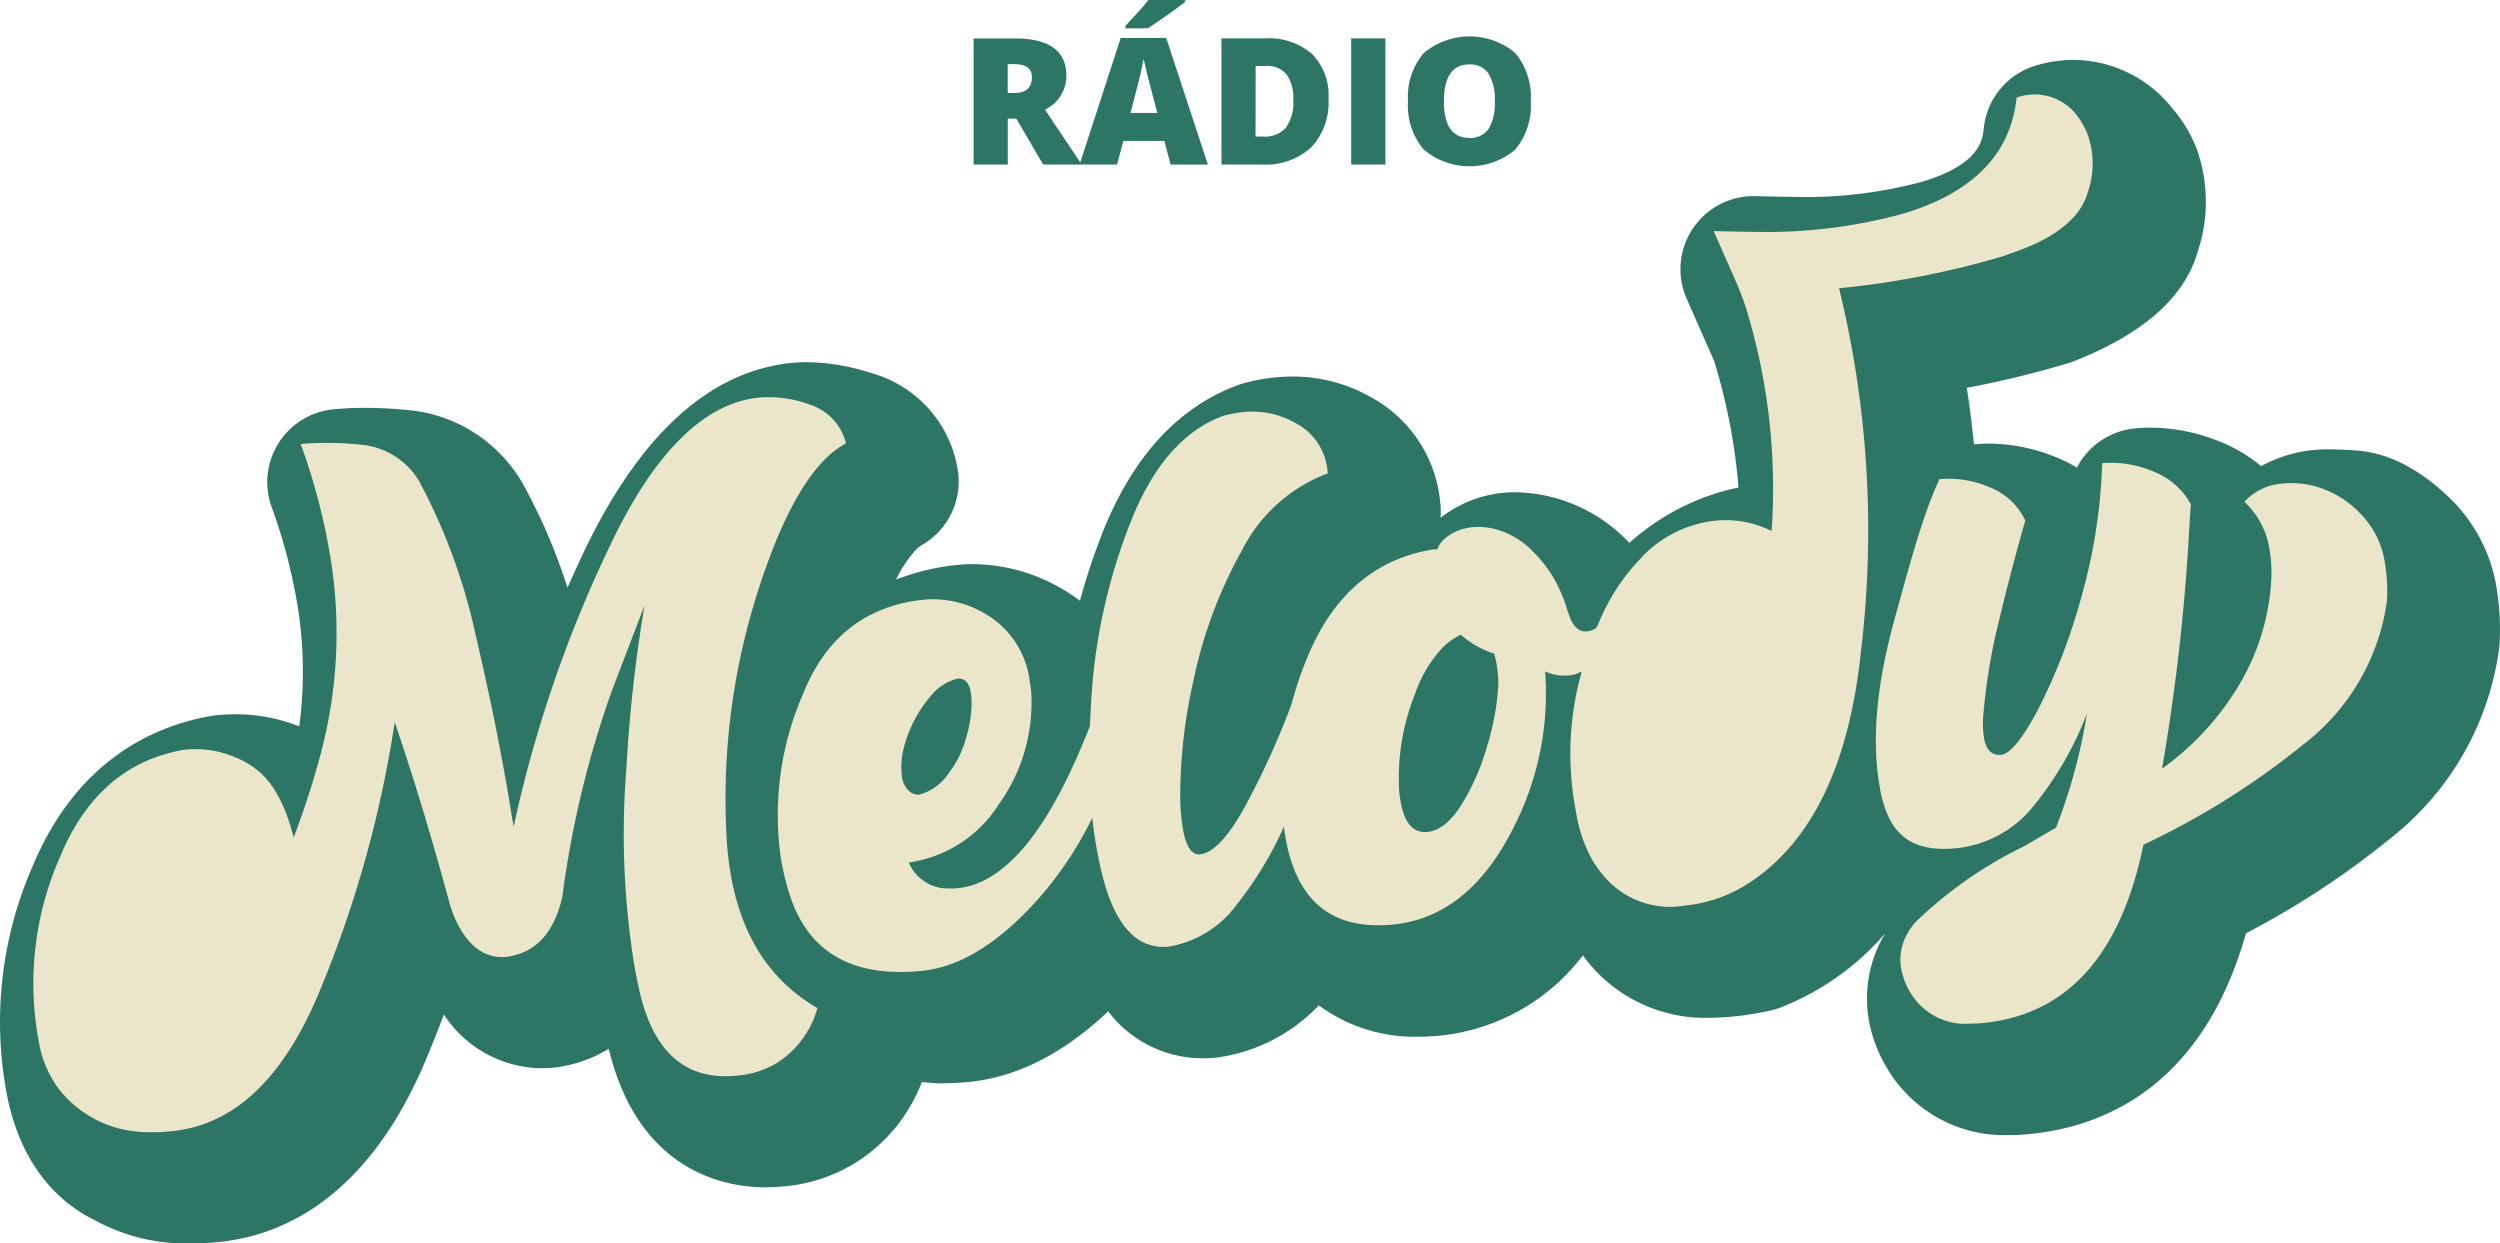
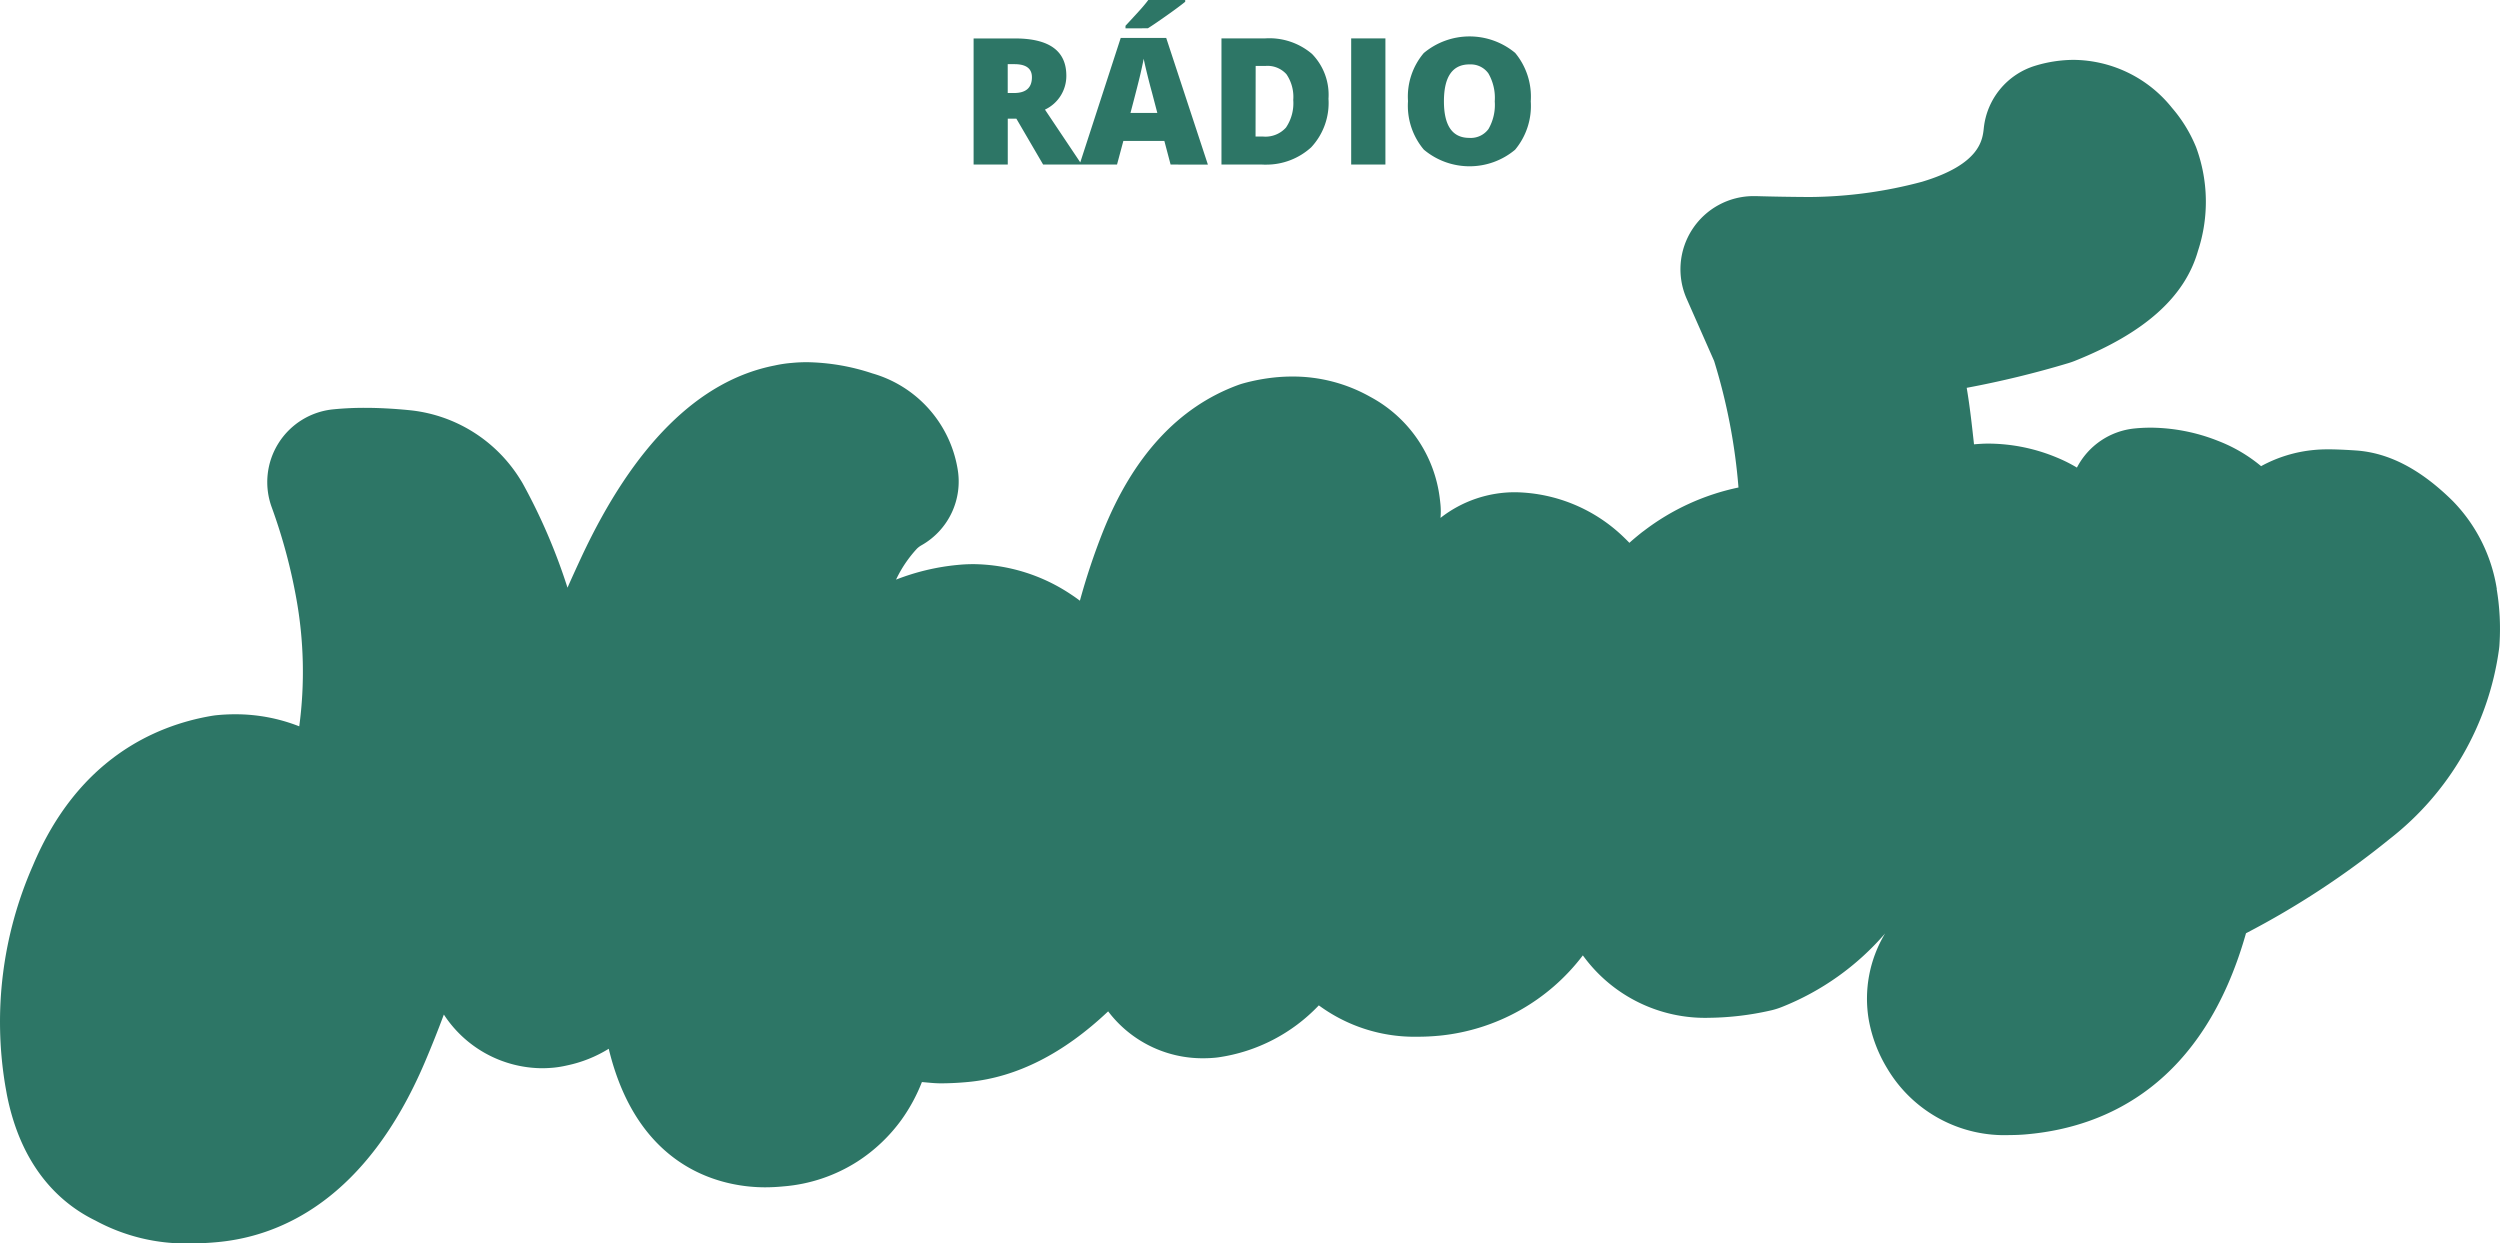
<svg xmlns="http://www.w3.org/2000/svg" width="197.175" height="98.073" viewBox="0 0 197.175 98.073">
  <g transform="translate(-0.016 0.001)">
    <path d="M196.942,54.2a12.75,12.75,0,0,0-3.477-6.94c-2.533-2.5-5.027-3.8-7.627-3.982-.928-.062-1.658-.09-2.186-.09-.451,0-.817.02-1.1.048a10.765,10.765,0,0,0-4.2,1.279,12.005,12.005,0,0,0-3.359-1.979,14.637,14.637,0,0,0-5.339-1.057q-.641,0-1.27.062a5.768,5.768,0,0,0-4.558,3.087,11.787,11.787,0,0,0-1.6-.8,14.143,14.143,0,0,0-5.376-1.092c-.382,0-.762.024-1.141.057-.164-1.5-.329-3-.576-4.456a77.067,77.067,0,0,0,8.02-1.949c.164-.049.329-.107.493-.171,5.509-2.2,8.692-5.04,9.728-8.682a12.4,12.4,0,0,0-.151-8.181,11.246,11.246,0,0,0-1.9-3.1,10.05,10.05,0,0,0-7.736-3.783,10.525,10.525,0,0,0-3.028.457,5.768,5.768,0,0,0-4.079,4.934c-.1.926-.294,2.849-4.878,4.225a35.055,35.055,0,0,1-8.871,1.2q-2.111-.01-4.24-.071h-.164a5.77,5.77,0,0,0-5.279,8.1l2.163,4.9a46.13,46.13,0,0,1,1.922,9.982,18.533,18.533,0,0,0-7.47,3.427c-.105.074-.208.155-.308.237-.329.266-.576.475-.826.7-.131-.136-.265-.27-.4-.4a12.6,12.6,0,0,0-8.525-3.589,9.506,9.506,0,0,0-5.973,2.023,5.853,5.853,0,0,0,0-1.034c-.036-.378-.082-.751-.15-1.124a10.52,10.52,0,0,0-5.379-7.385,12.417,12.417,0,0,0-6.167-1.607c-.437,0-.882.022-1.344.067a15.3,15.3,0,0,0-2.474.46c-.157.043-.313.092-.466.149C92.954,39.854,89.371,43.748,87,49.7a51.792,51.792,0,0,0-1.809,5.427c-.231-.175-.457-.334-.678-.479a14.1,14.1,0,0,0-7.71-2.405,12.518,12.518,0,0,0-1.254.062,17.945,17.945,0,0,0-4.859,1.159,9.688,9.688,0,0,1,1.654-2.448,1.743,1.743,0,0,1,.364-.268,5.774,5.774,0,0,0,2.836-6.021A9.456,9.456,0,0,0,68.825,37.2a17.057,17.057,0,0,0-5.164-.885c-.411,0-.805.02-1.187.057a9.717,9.717,0,0,0-1.34.2C55.118,37.741,50,42.873,45.9,51.632q-.576,1.233-1.123,2.467a46,46,0,0,0-3.528-8.214c-.07-.125-.146-.247-.224-.368A11.637,11.637,0,0,0,32.308,40.1c-1.233-.122-2.417-.185-3.508-.185a24.924,24.924,0,0,0-2.494.118,5.769,5.769,0,0,0-4.865,7.7A43.489,43.489,0,0,1,23.38,54.9a32.442,32.442,0,0,1,.241,10.135,13.718,13.718,0,0,0-5.065-.951q-.715,0-1.449.072c-.137.014-.274.033-.411.056-4.488.77-10.576,3.446-14.087,11.817A30.61,30.61,0,0,0,.441,93.41l.121.676c1.163,5.909,4.366,8.652,6.973,9.923a14.952,14.952,0,0,0,7.5,1.809c.711,0,1.459-.037,2.238-.113,4.868-.479,11.64-3.33,16.262-14.2q.784-1.841,1.491-3.739A9.32,9.32,0,0,0,42.751,92c.306,0,.618-.015.965-.048a8.224,8.224,0,0,0,1.014-.171,10.206,10.206,0,0,0,3.3-1.316c2.373,9.843,9.374,10.927,12.329,10.927q.7,0,1.439-.072a12.7,12.7,0,0,0,5.844-1.96,12.971,12.971,0,0,0,3.487-3.309,13.585,13.585,0,0,0,1.6-2.96c.489.039.965.1,1.474.1q1.077,0,2.242-.113c3.783-.372,7.461-2.24,10.974-5.564a9.333,9.333,0,0,0,7.506,3.7q.482,0,.98-.048c.07-.007.136-.015.2-.024a13.591,13.591,0,0,0,7.929-4.1,12.735,12.735,0,0,0,7.826,2.473q.844,0,1.749-.088A16.2,16.2,0,0,0,124.858,83.1c.028.037.053.073.082.11a11.9,11.9,0,0,0,9.918,4.812h0a22.927,22.927,0,0,0,4.743-.562,5.87,5.87,0,0,0,.956-.291,20.974,20.974,0,0,0,8.141-5.8,9.968,9.968,0,0,0-1.286,6.831,11.176,11.176,0,0,0,1.457,3.823,10.745,10.745,0,0,0,9.674,5.248,14.552,14.552,0,0,0,1.554-.082c6.035-.594,13.68-3.885,17.064-15.835a66.889,66.889,0,0,0,11.318-7.426,22.9,22.9,0,0,0,8.634-14.951c.022-.155.036-.314.044-.471a18.938,18.938,0,0,0-.225-4.3" transform="translate(-0.003 -7.75)" fill="#2d7666" />
-     <path d="M-14563.373,14.131a8.84,8.84,0,0,1-6.729-3.537,8.6,8.6,0,0,1-1.463-3.537l-.1-.563a24.793,24.793,0,0,1,1.8-14.142q3.028-7.214,9.746-8.364a8.1,8.1,0,0,1,5.3,1.254c1.54.98,2.651,2.878,3.347,5.665a67.485,67.485,0,0,0,2.1-6.484,37.024,37.024,0,0,0,.654-16.435,49.389,49.389,0,0,0-2.2-8.119,25.138,25.138,0,0,1,4.864.066,5.944,5.944,0,0,1,4.48,2.867,46.707,46.707,0,0,1,4.473,12.215q1.4,5.958,2.4,11.6c.146.827.277,1.631.4,2.421l.179,1.02a99.615,99.615,0,0,1,7.465-21.888c3.5-7.468,7.453-11.528,11.915-11.966a9.373,9.373,0,0,1,4.049.585,4.234,4.234,0,0,1,2.779,3.032q-3.813,2.019-6.854,11.378a53.777,53.777,0,0,0-2.578,19.314,25.386,25.386,0,0,0,.351,3.328l0,.011q1.283,7.307,6.839,10.507l-.252.735a7.728,7.728,0,0,1-.97,1.748,7.215,7.215,0,0,1-1.953,1.818,7,7,0,0,1-3.222,1.028q-6.144.6-7.728-7.058c-.109-.5-.209-1-.3-1.5a64.591,64.591,0,0,1-.659-15.558A116.213,116.213,0,0,1-14523.8-27.4l-2.531,6.616a77.882,77.882,0,0,0-3.949,16.351q-.927,4.081-4.045,4.689a2.2,2.2,0,0,1-.34.059q-2.562.252-4.042-2.926a9.934,9.934,0,0,1-.526-1.5q-.746-2.781-1.807-6.353-1.191-4-2.461-7.728a90.581,90.581,0,0,1-6.061,21.545q-4.251,10-11.517,10.712a15.753,15.753,0,0,1-1.651.086Q-14563.051,14.144-14563.373,14.131Zm139.431-10.961a5.514,5.514,0,0,1-.742-1.891,4.139,4.139,0,0,1,.292-2.421,5.006,5.006,0,0,1,1.134-1.569,33.157,33.157,0,0,1,8.306-5.713c.812-.483,1.639-.962,2.473-1.448a42.775,42.775,0,0,0,2.436-8.986,26.425,26.425,0,0,1-4.155,7.216,8.95,8.95,0,0,1-6.122,3.39c-3.4.333-5.164-.922-5.921-4.118a5.561,5.561,0,0,1-.135-.688c-.666-3.782-.241-8.137,1.151-13.2s2.312-8.43,3.555-11.1a8.106,8.106,0,0,1,3.925.625,5.146,5.146,0,0,1,2.845,2.644q-1,3.462-2.048,7.786a46.951,46.951,0,0,0-1.262,7.57,7.592,7.592,0,0,0,.052,1.774c.172.966.621,1.415,1.35,1.342q1.069-.1,2.918-3.58a45.759,45.759,0,0,0,3.357-8.668,43.894,43.894,0,0,0,1.7-10.756,8.481,8.481,0,0,1,3.938.622,5.752,5.752,0,0,1,3.058,2.626c-.037.457-.069.925-.1,1.4a164.014,164.014,0,0,1-2.176,19.453,22.035,22.035,0,0,0,6.056-6.576,18.189,18.189,0,0,0,2.55-8.152,10.878,10.878,0,0,0-.129-2.556,6.429,6.429,0,0,0-1.981-3.767A4.421,4.421,0,0,1-14394.7-37a7.123,7.123,0,0,1,2.362.128,7.842,7.842,0,0,1,3.961,2.33,7.006,7.006,0,0,1,1.847,3.833v0a13.228,13.228,0,0,1,.15,2.992,17.221,17.221,0,0,1-6.564,11.264,61.689,61.689,0,0,1-12.64,7.929q-2.682,13.078-12.657,14.058-.516.051-.991.051A5.035,5.035,0,0,1-14423.942,3.171Zm-88.5-8.024a22.367,22.367,0,0,1-.585-2.487,23.814,23.814,0,0,1,1.656-12.9q2.7-6.934,9.688-7.622a8.132,8.132,0,0,1,5.27,1.452,7.144,7.144,0,0,1,3,5.032c.048.271.084.538.113.808a13.762,13.762,0,0,1-2.549,8.847,10.077,10.077,0,0,1-7.109,4.6,3.29,3.29,0,0,0,1.145,1.43,3.188,3.188,0,0,0,1.975.611,4.758,4.758,0,0,0,.757-.018q5.651-.565,10.412-12.8c.029-.819.073-1.657.132-2.523a45.352,45.352,0,0,1,3.112-13.645q2.612-6.567,7.267-8.284a9.071,9.071,0,0,1,1.532-.289,6.8,6.8,0,0,1,4.1.823,4.708,4.708,0,0,1,2.531,3.357c.033.216.062.432.08.647a12.5,12.5,0,0,0-6.784,6.108,35.974,35.974,0,0,0-3.811,10.255,41.093,41.093,0,0,0-1.035,9.684,16.587,16.587,0,0,0,.209,2q.368,2.1,1.346,2,1.619-.165,3.689-4.03a62.845,62.845,0,0,0,3.529-7.812,29.133,29.133,0,0,1,1.3-3.818q3.028-7.214,9.742-8.368a1.406,1.406,0,0,1,.446-.007,1.966,1.966,0,0,1,.381-.651c1.649-1.748,5.021-1.5,7.256.889a10.177,10.177,0,0,1,1.8,2.458,14.5,14.5,0,0,1,.691,1.624,10.716,10.716,0,0,0,.409,1.2c.354.731.823,1.039,1.4.911.438-.091.6-.2.731-.461a16.039,16.039,0,0,1,3.427-5.318,4.252,4.252,0,0,1,.318-.34,9.45,9.45,0,0,1,5.464-2.586,8.123,8.123,0,0,1,4.5.808,48.5,48.5,0,0,0-1.77-16.746,21.832,21.832,0,0,0-1.075-3l-1.727-3.91q2.2.06,4.378.073a40.88,40.88,0,0,0,10.559-1.441q8.266-2.48,8.956-9.158a4.193,4.193,0,0,1,4.751,1.393,5.963,5.963,0,0,1,.907,1.675,6.819,6.819,0,0,1-.056,4.433c-.486,1.719-2.143,3.452-5.888,4.725-.293.1-.581.223-.878.311h.008a69.479,69.479,0,0,1-12.845,2.5,80.343,80.343,0,0,1,1.727,28.647q-1.383,13.221-8.624,18.125a11.338,11.338,0,0,1-5.288,1.92,6.82,6.82,0,0,1-6.25-2.2,6.894,6.894,0,0,1-.5-.625c-.164-.223-.365-.5-.436-.607a11.479,11.479,0,0,1-1.375-3.935l-.1-.563a23.756,23.756,0,0,1,.549-10.522c-.2.062-.358.168-.563.219a3.625,3.625,0,0,1-2.322-.238,23.237,23.237,0,0,1-2.45,12.233q-3.543,7.137-9.542,7.728-7,.691-8.419-6.5l-.1-.563c-.04-.216-.059-.435-.091-.655a28.529,28.529,0,0,1-3.687,6.1,8.346,8.346,0,0,1-5.405,3.361q-3.665.362-5.189-5.475-.3-1.174-.52-2.439c-.128-.713-.227-1.47-.312-2.253a28.4,28.4,0,0,1-4.132,6.257q-4.73,5.371-9.312,5.822-.876.086-1.683.086Q-14510.53,1.52-14512.439-4.853Zm51.614-19.244a10.165,10.165,0,0,0-2.2,3.672,17.771,17.771,0,0,0-1.247,7.724c.029.289.069.56.113.808q.445,2.523,2.118,2.359,1.415-.137,2.684-2.161a18.268,18.268,0,0,0,2.026-4.641,20.7,20.7,0,0,0,.874-4.787l0,0a8.867,8.867,0,0,0-.329-2.476,7.176,7.176,0,0,1-2.63-1.488A5.139,5.139,0,0,0-14460.825-24.1Zm-38.284,2.469a4,4,0,0,0-2.216,1.5,10.167,10.167,0,0,0-2.056,4.085,6.09,6.09,0,0,0-.109,2.169,1.816,1.816,0,0,0,.68,1.218,1.084,1.084,0,0,0,.71.176,4.093,4.093,0,0,0,2.286-1.675,7.932,7.932,0,0,0,1.371-2.783,9.548,9.548,0,0,0,.436-3.1c-.019-.2-.041-.377-.066-.541-.109-.607-.365-.955-.771-1.042a1.063,1.063,0,0,0-.132-.008A1.063,1.063,0,0,0-14499.109-21.629Z" transform="translate(14574.65 75.148)" fill="#ebe5ca" />
    <path d="M-14536.491-55.895a5.372,5.372,0,0,1-1.247-3.825,5.312,5.312,0,0,1,1.243-3.792,5.628,5.628,0,0,1,7.209-.011,5.405,5.405,0,0,1,1.229,3.818,5.388,5.388,0,0,1-1.236,3.818,5.581,5.581,0,0,1-3.593,1.306A5.592,5.592,0,0,1-14536.491-55.895Zm3.606-6.722q-2.02,0-2.02,2.911,0,2.885,2,2.885a1.729,1.729,0,0,0,1.514-.7,3.808,3.808,0,0,0,.494-2.183,3.863,3.863,0,0,0-.5-2.2,1.705,1.705,0,0,0-1.389-.713C-14532.813-62.62-14532.85-62.619-14532.885-62.617Zm-16.348,7.9h-3.218v-9.951h3.441a5.188,5.188,0,0,1,3.7,1.225,4.618,4.618,0,0,1,1.3,3.536v0a5.123,5.123,0,0,1-1.371,3.836,5.255,5.255,0,0,1-3.528,1.36C-14549.015-54.707-14549.123-54.711-14549.232-54.717Zm-.53-2.209h.6a2.168,2.168,0,0,0,1.8-.709,3.421,3.421,0,0,0,.574-2.176h0a3.173,3.173,0,0,0-.537-2.03,2.006,2.006,0,0,0-1.646-.655h-.782Zm-6.7,2.209-.493-1.865h-3.233l-.5,1.865h-2.951v0h-2.876l-2.11-3.617h-.68v3.617H-14572v-9.947h3.258q4.059,0,4.056,2.94a2.931,2.931,0,0,1-1.686,2.673l2.785,4.162,3.19-9.816h3.588l3.287,9.991Zm-2.365-7.208q-.182.8-.8,3.138h2.118l-.428-1.635c-.1-.362-.224-.83-.366-1.408s-.234-.987-.281-1.236Q-14558.647-62.721-14558.828-61.926Zm-10.481,1.565h.5q1.409,0,1.408-1.247c0-.684-.458-1.028-1.379-1.028h-.53Zm27.088,5.639v-9.947h2.7v9.947Zm-17.8-10.741v-.2q1.047-1.125,1.327-1.452c.187-.216.344-.41.472-.585h2.911v.143c-.361.293-.862.662-1.5,1.112s-1.115.775-1.445.98Z" transform="translate(14648.804 67.695)" fill="#2d7666" />
  </g>
</svg>